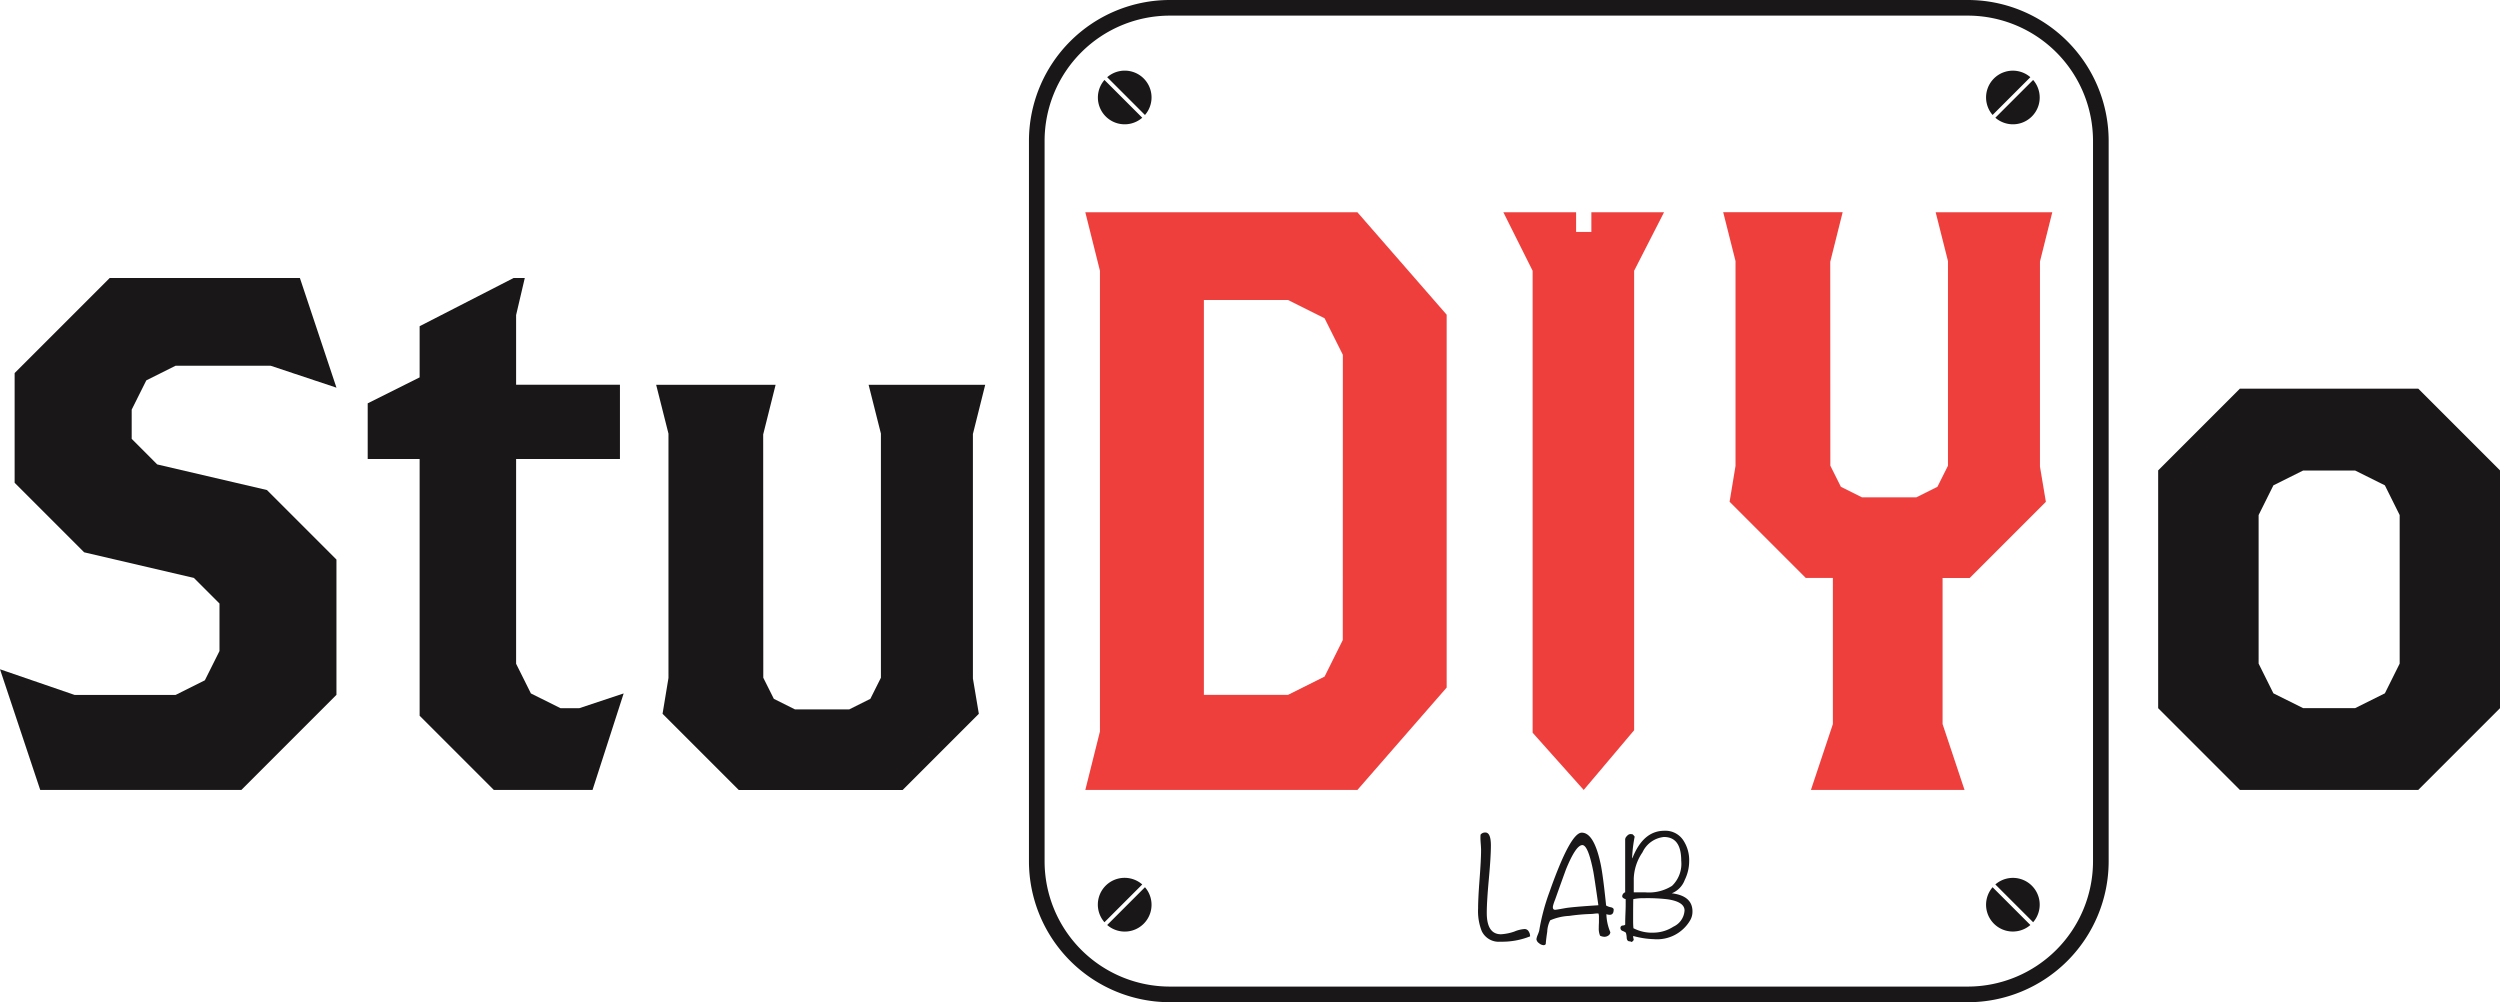
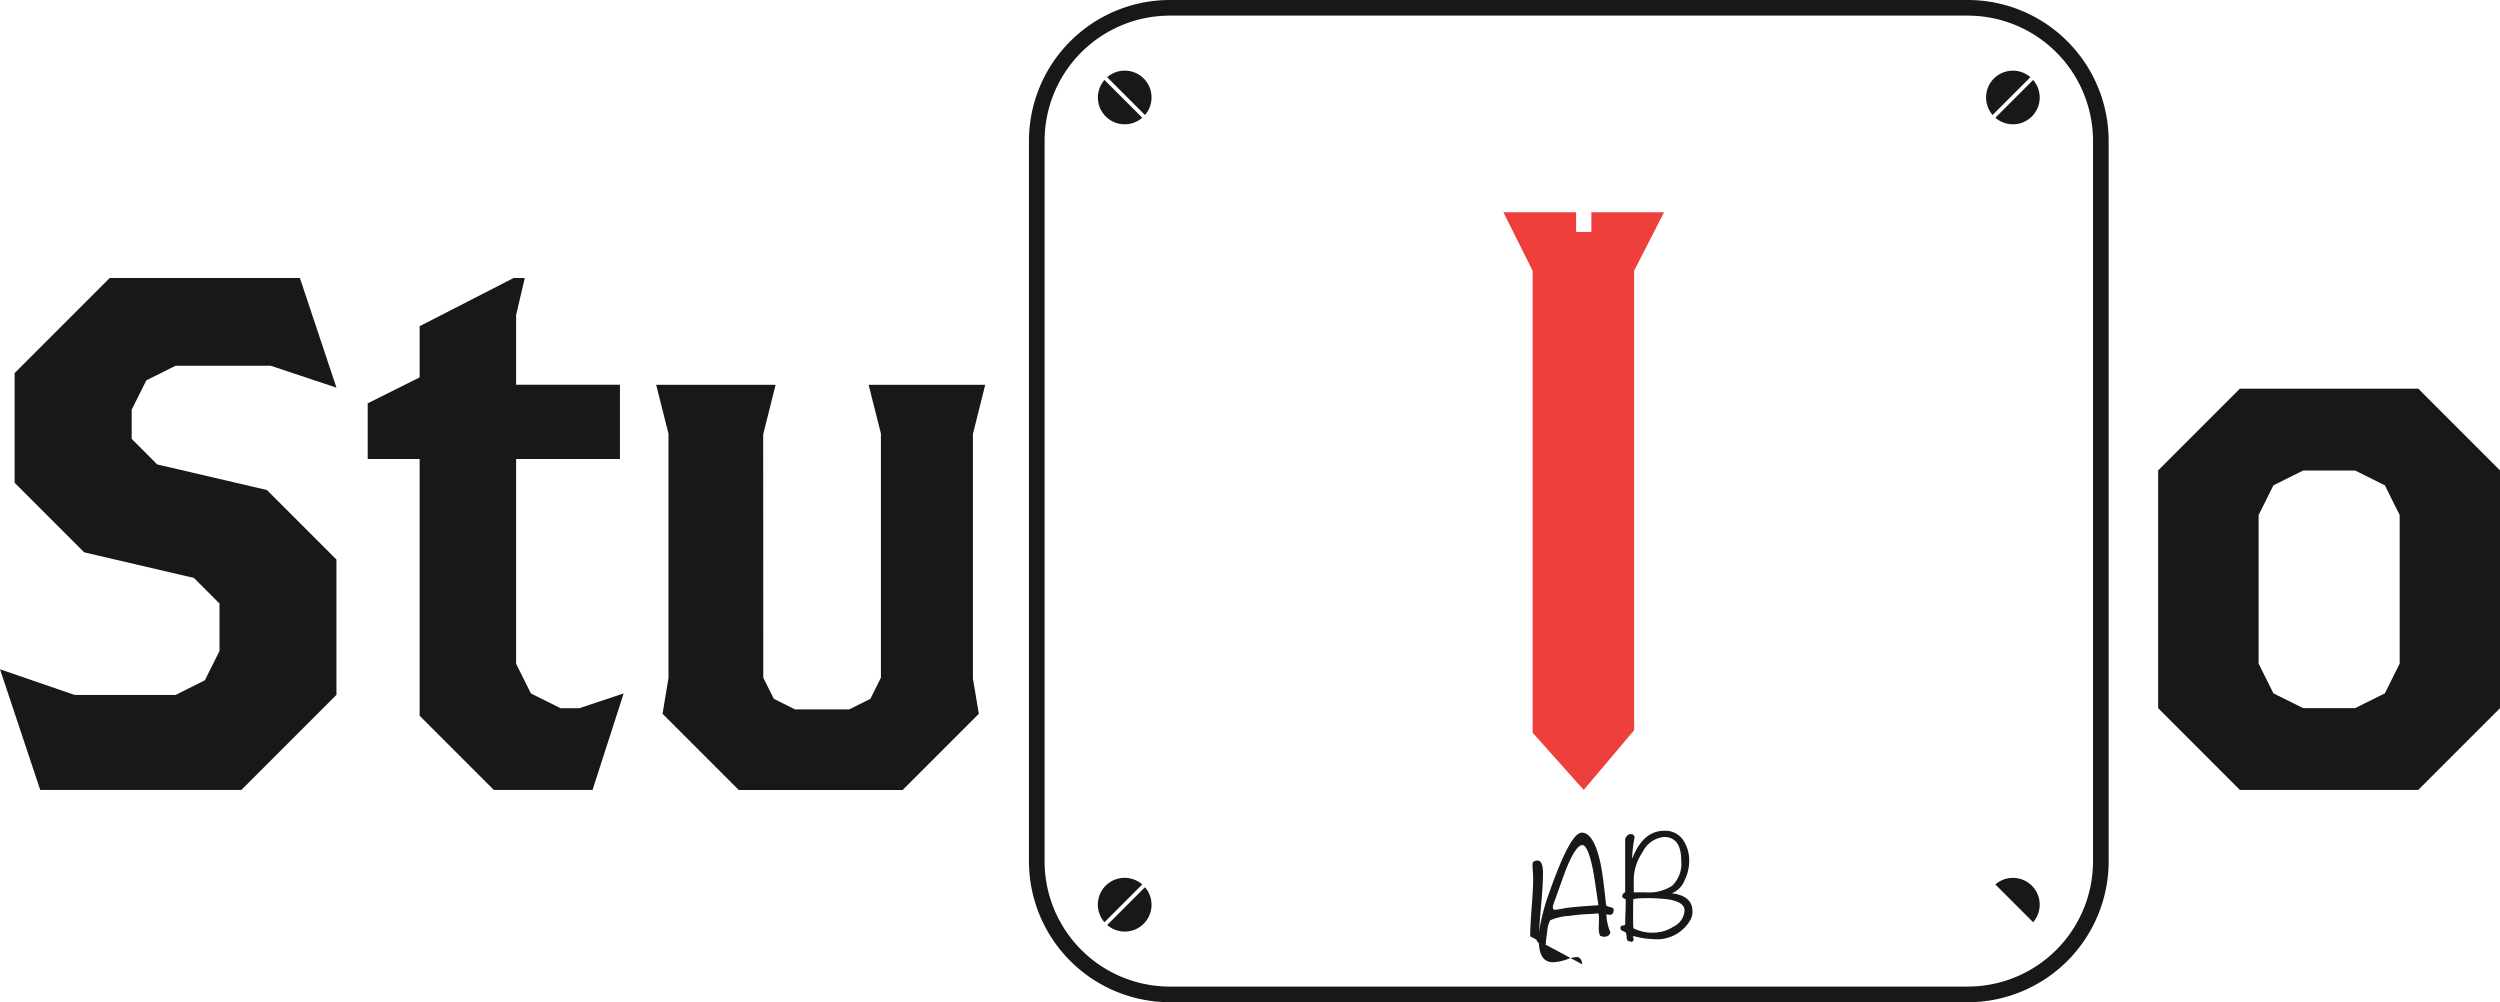
<svg xmlns="http://www.w3.org/2000/svg" width="168.963" height="67.734" viewBox="0 0 168.963 67.734">
  <defs>
    <clipPath id="clip-path">
      <rect id="Rectangle_1" data-name="Rectangle 1" width="168.963" height="67.734" fill="none" />
    </clipPath>
  </defs>
  <g id="Group_3" data-name="Group 3" transform="translate(0 0)">
    <path id="Path_1" data-name="Path 1" d="M7.415,33.228.989,39.653v7.415l4.7,4.7,7.415,1.73,1.73,1.73v3.213l-.989,1.977-1.977.989H5.042L0,59.673l2.719,8.156H16.312L22.739,61.4V52.258l-4.7-4.7-7.414-1.73L8.9,44.1V42.125l.988-1.977,1.977-.989h6.426l4.449,1.483-2.472-7.414Z" transform="translate(0 -14.44)" fill="#191717" />
    <path id="Path_2" data-name="Path 2" d="M59.147,67.829h-6.67l-5.015-5.015V45.46h-3.51V41.7l3.51-1.755V36.487l6.354-3.26h.753l-.587,2.507v4.71H61V45.46H53.982V59.3l1,2.006,2.006,1h1.254l3.009-1Z" transform="translate(-19.101 -14.44)" fill="#191717" />
    <path id="Path_3" data-name="Path 3" d="M99.84,49.32l.832-3.327H92.791l.832,3.3v16.5l-.714,1.426-1.426.713h-3.67l-1.427-.713-.713-1.426-.007-16.443.839-3.354H78.433l.832,3.3,0,16.512-.4,2.422,5.149,5.149H95.092l5.149-5.149-.4-2.385Z" transform="translate(-34.086 -19.988)" fill="#191717" />
    <g id="Group_2" data-name="Group 2" transform="translate(0 0)">
      <g id="Group_1" data-name="Group 1" clip-path="url(#clip-path)">
-         <path id="Path_4" data-name="Path 4" d="M180.2,106.527a5.1,5.1,0,0,1-2.014.364,1.27,1.27,0,0,1-1.262-.716,3.667,3.667,0,0,1-.246-1.54q0-.662.1-1.978t.1-1.968q0-.139-.021-.407t-.021-.407c0-.071,0-.146.011-.224a.4.4,0,0,1,.321-.14q.374,0,.374.877,0,.76-.139,2.278t-.139,2.278q0,1.444.962,1.444a3.306,3.306,0,0,0,.9-.182,2.152,2.152,0,0,1,.693-.171.313.313,0,0,1,.273.155.6.6,0,0,1,.1.337" transform="translate(-76.78 -43.246)" fill="#191717" />
+         <path id="Path_4" data-name="Path 4" d="M180.2,106.527q0-.662.1-1.978t.1-1.968q0-.139-.021-.407t-.021-.407c0-.071,0-.146.011-.224a.4.4,0,0,1,.321-.14q.374,0,.374.877,0,.76-.139,2.278t-.139,2.278q0,1.444.962,1.444a3.306,3.306,0,0,0,.9-.182,2.152,2.152,0,0,1,.693-.171.313.313,0,0,1,.273.155.6.6,0,0,1,.1.337" transform="translate(-76.78 -43.246)" fill="#191717" />
        <path id="Path_5" data-name="Path 5" d="M188.872,104.739q0,.342-.267.342a.661.661,0,0,1-.224-.043,3.346,3.346,0,0,0,.267,1.22.29.29,0,0,1-.133.224.466.466,0,0,1-.273.085.7.7,0,0,1-.289-.075,1.258,1.258,0,0,1-.086-.535c0-.064,0-.182.011-.353v-.353a.682.682,0,0,0-.032-.257,1.262,1.262,0,0,0-.273.011,2.3,2.3,0,0,1-.252.021,12.6,12.6,0,0,0-1.444.128,3.672,3.672,0,0,0-1.294.3,1.849,1.849,0,0,0-.2.77c-.058.378-.089.656-.1.835a.173.173,0,0,1-.149.075.515.515,0,0,1-.31-.139.373.373,0,0,1-.171-.267,1.151,1.151,0,0,1,.086-.289,2.6,2.6,0,0,0,.1-.278,14.236,14.236,0,0,1,.695-2.62q1.412-4.011,2.182-4.011.824,0,1.273,2.1.16.738.374,2.823a.979.979,0,0,0,.321.118c.128.029.192.086.192.171m-1.037-.31q-.268-1.882-.342-2.277-.353-1.8-.749-1.786-.438.021-1.1,1.647-.374,1.026-.737,2.053a2.759,2.759,0,0,0-.139.417q-.043.257.149.257.064,0,.652-.107.46-.086,2.267-.2" transform="translate(-79.813 -43.254)" fill="#191717" />
        <path id="Path_6" data-name="Path 6" d="M198.563,104.758a1.143,1.143,0,0,1-.15.588,2.59,2.59,0,0,1-2.466,1.283,5.811,5.811,0,0,1-1.384-.214.091.091,0,0,1-.011.042,1.387,1.387,0,0,0,.043.2.227.227,0,0,1-.158.161l-.085-.042c-.134.014-.211-.057-.232-.213a1.406,1.406,0,0,0-.058-.372.871.871,0,0,0-.217-.117.205.205,0,0,1-.148-.191.156.156,0,0,1,.155-.175c.1-.011.159-.033.166-.069v-.17q0-.181.016-.574c.011-.262.016-.46.016-.595v-.373c-.157-.049-.235-.116-.235-.2a.309.309,0,0,1,.2-.266V99.872a.356.356,0,0,1,.123-.215.334.334,0,0,1,.209-.129c.114,0,.178.011.192.033a1.109,1.109,0,0,1,.118.139,9.472,9.472,0,0,0-.171,1.411l.011.064q.727-1.872,2.171-1.872a1.446,1.446,0,0,1,1.273.641,2.43,2.43,0,0,1,.4,1.423,2.878,2.878,0,0,1-.3,1.262,1.545,1.545,0,0,1-.877.9q1.4.171,1.4,1.23m-.535-.064q0-.589-1.137-.759a11.546,11.546,0,0,0-1.609-.075,3.2,3.2,0,0,0-.719.064q-.011.353-.011,1.465,0,.279.021.5a2.69,2.69,0,0,0,1.362.3,2.513,2.513,0,0,0,1.341-.406,1.285,1.285,0,0,0,.751-1.091m-.224-3.369q0-1.6-1.169-1.6a1.8,1.8,0,0,0-1.449,1.036,3.322,3.322,0,0,0-.59,1.765v.941h.794a2.91,2.91,0,0,0,1.792-.439,2.068,2.068,0,0,0,.622-1.7" transform="translate(-84.178 -43.156)" fill="#191717" />
        <path id="Path_7" data-name="Path 7" d="M186.447,67.734H132.511a9.529,9.529,0,0,1-9.518-9.518V9.517A9.529,9.529,0,0,1,132.511,0h53.936a9.529,9.529,0,0,1,9.518,9.518v48.7a9.529,9.529,0,0,1-9.518,9.518M132.511,1.056a8.47,8.47,0,0,0-8.461,8.461v48.7a8.47,8.47,0,0,0,8.461,8.461h53.936a8.471,8.471,0,0,0,8.461-8.461V9.517a8.471,8.471,0,0,0-8.461-8.461Z" transform="translate(-53.451 0)" fill="#191717" />
        <path id="Path_8" data-name="Path 8" d="M134.9,11.44a1.81,1.81,0,0,0-2.553-2.554Z" transform="translate(-57.517 -3.668)" fill="#191717" />
        <path id="Path_9" data-name="Path 9" d="M131.676,9.558a1.81,1.81,0,0,0,2.554,2.553Z" transform="translate(-57.031 -4.154)" fill="#191717" />
        <path id="Path_10" data-name="Path 10" d="M238.509,12.111a1.81,1.81,0,0,0,2.554-2.553Z" transform="translate(-103.653 -4.154)" fill="#191717" />
        <path id="Path_11" data-name="Path 11" d="M240.39,8.885a1.81,1.81,0,0,0-2.553,2.553Z" transform="translate(-103.167 -3.668)" fill="#191717" />
        <path id="Path_12" data-name="Path 12" d="M134.9,106.052a1.81,1.81,0,0,1-2.553,2.554Z" transform="translate(-57.517 -46.089)" fill="#191717" />
        <path id="Path_13" data-name="Path 13" d="M131.676,107.933a1.81,1.81,0,0,1,2.554-2.554Z" transform="translate(-57.031 -45.603)" fill="#191717" />
        <path id="Path_14" data-name="Path 14" d="M238.509,105.379a1.81,1.81,0,0,1,2.554,2.553Z" transform="translate(-103.653 -45.603)" fill="#191717" />
-         <path id="Path_15" data-name="Path 15" d="M240.39,108.606a1.81,1.81,0,0,1-2.553-2.553Z" transform="translate(-103.167 -46.089)" fill="#191717" />
-         <path id="Path_16" data-name="Path 16" d="M148.12,25.372H129.73l.989,3.955V60.46l-.989,3.955h18.39l6.032-6.92v-25.2Zm-.989,28.91L145.9,56.754l-2.471,1.235h-5.685V31.3h5.685l2.471,1.235,1.236,2.472Z" transform="translate(-56.379 -11.026)" fill="#ef3f3d" />
-         <path id="Path_17" data-name="Path 17" d="M227.388,28.7l.832-3.327h-7.881l.832,3.3V42.5l-.714,1.426-1.427.714h-3.67l-1.427-.714-.713-1.426-.007-13.778.839-3.354h-8.073l.832,3.3,0,13.848-.4,2.422,5.149,5.149h1.832v9.876l-1.483,4.449h10.38l-1.483-4.449V50.091h1.832l5.149-5.149-.4-2.385Z" transform="translate(-89.516 -11.026)" fill="#ef3f3d" />
        <path id="Path_18" data-name="Path 18" d="M185.647,25.372V26.7h-1.031V25.372H179.7l1.978,3.955v31.22l3.452,3.868,3.408-4.036V29.326l2.022-3.955Z" transform="translate(-78.095 -11.026)" fill="#ef3f3d" />
        <path id="Path_19" data-name="Path 19" d="M275.548,73.578H263.494l-5.524-5.525V51.982l5.524-5.525h12.054l5.525,5.525V68.053ZM274.292,55l-1-2.009-2.009-1h-3.516l-2.008,1-1,2.009V65.04l1,2.009,2.008,1h3.516l2.009-1,1-2.009Z" transform="translate(-112.11 -20.19)" fill="#191717" />
      </g>
    </g>
  </g>
</svg>